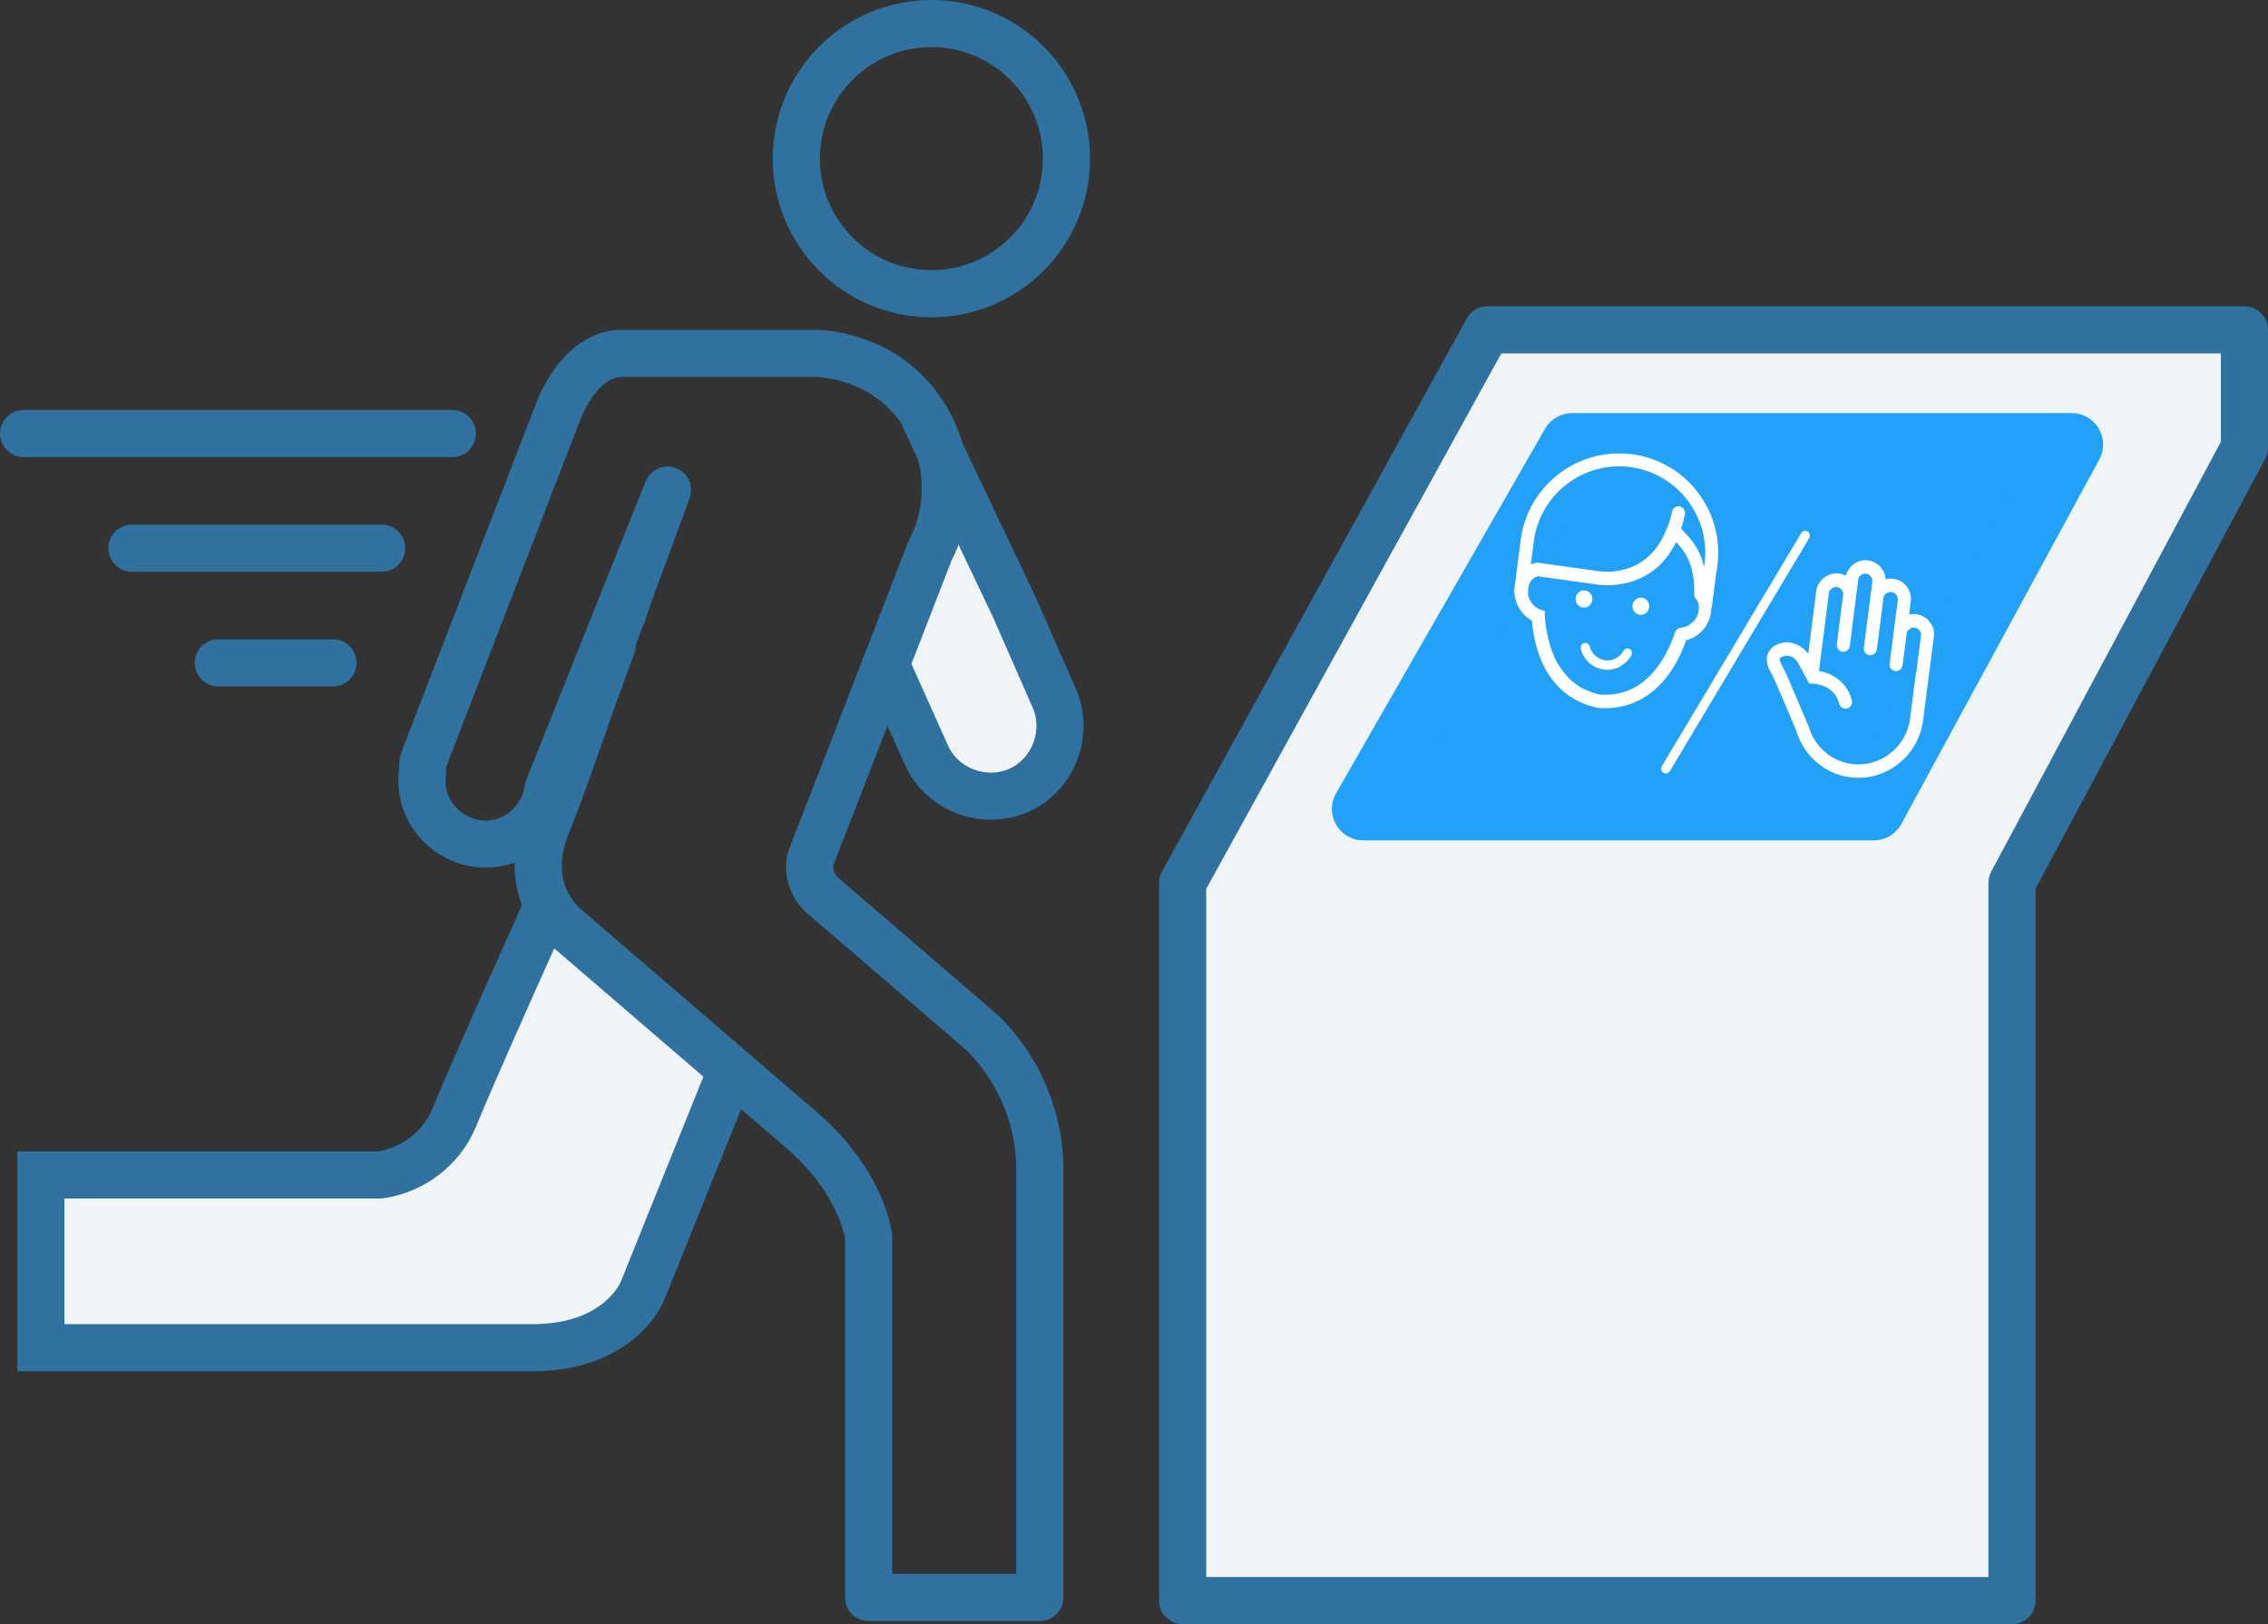
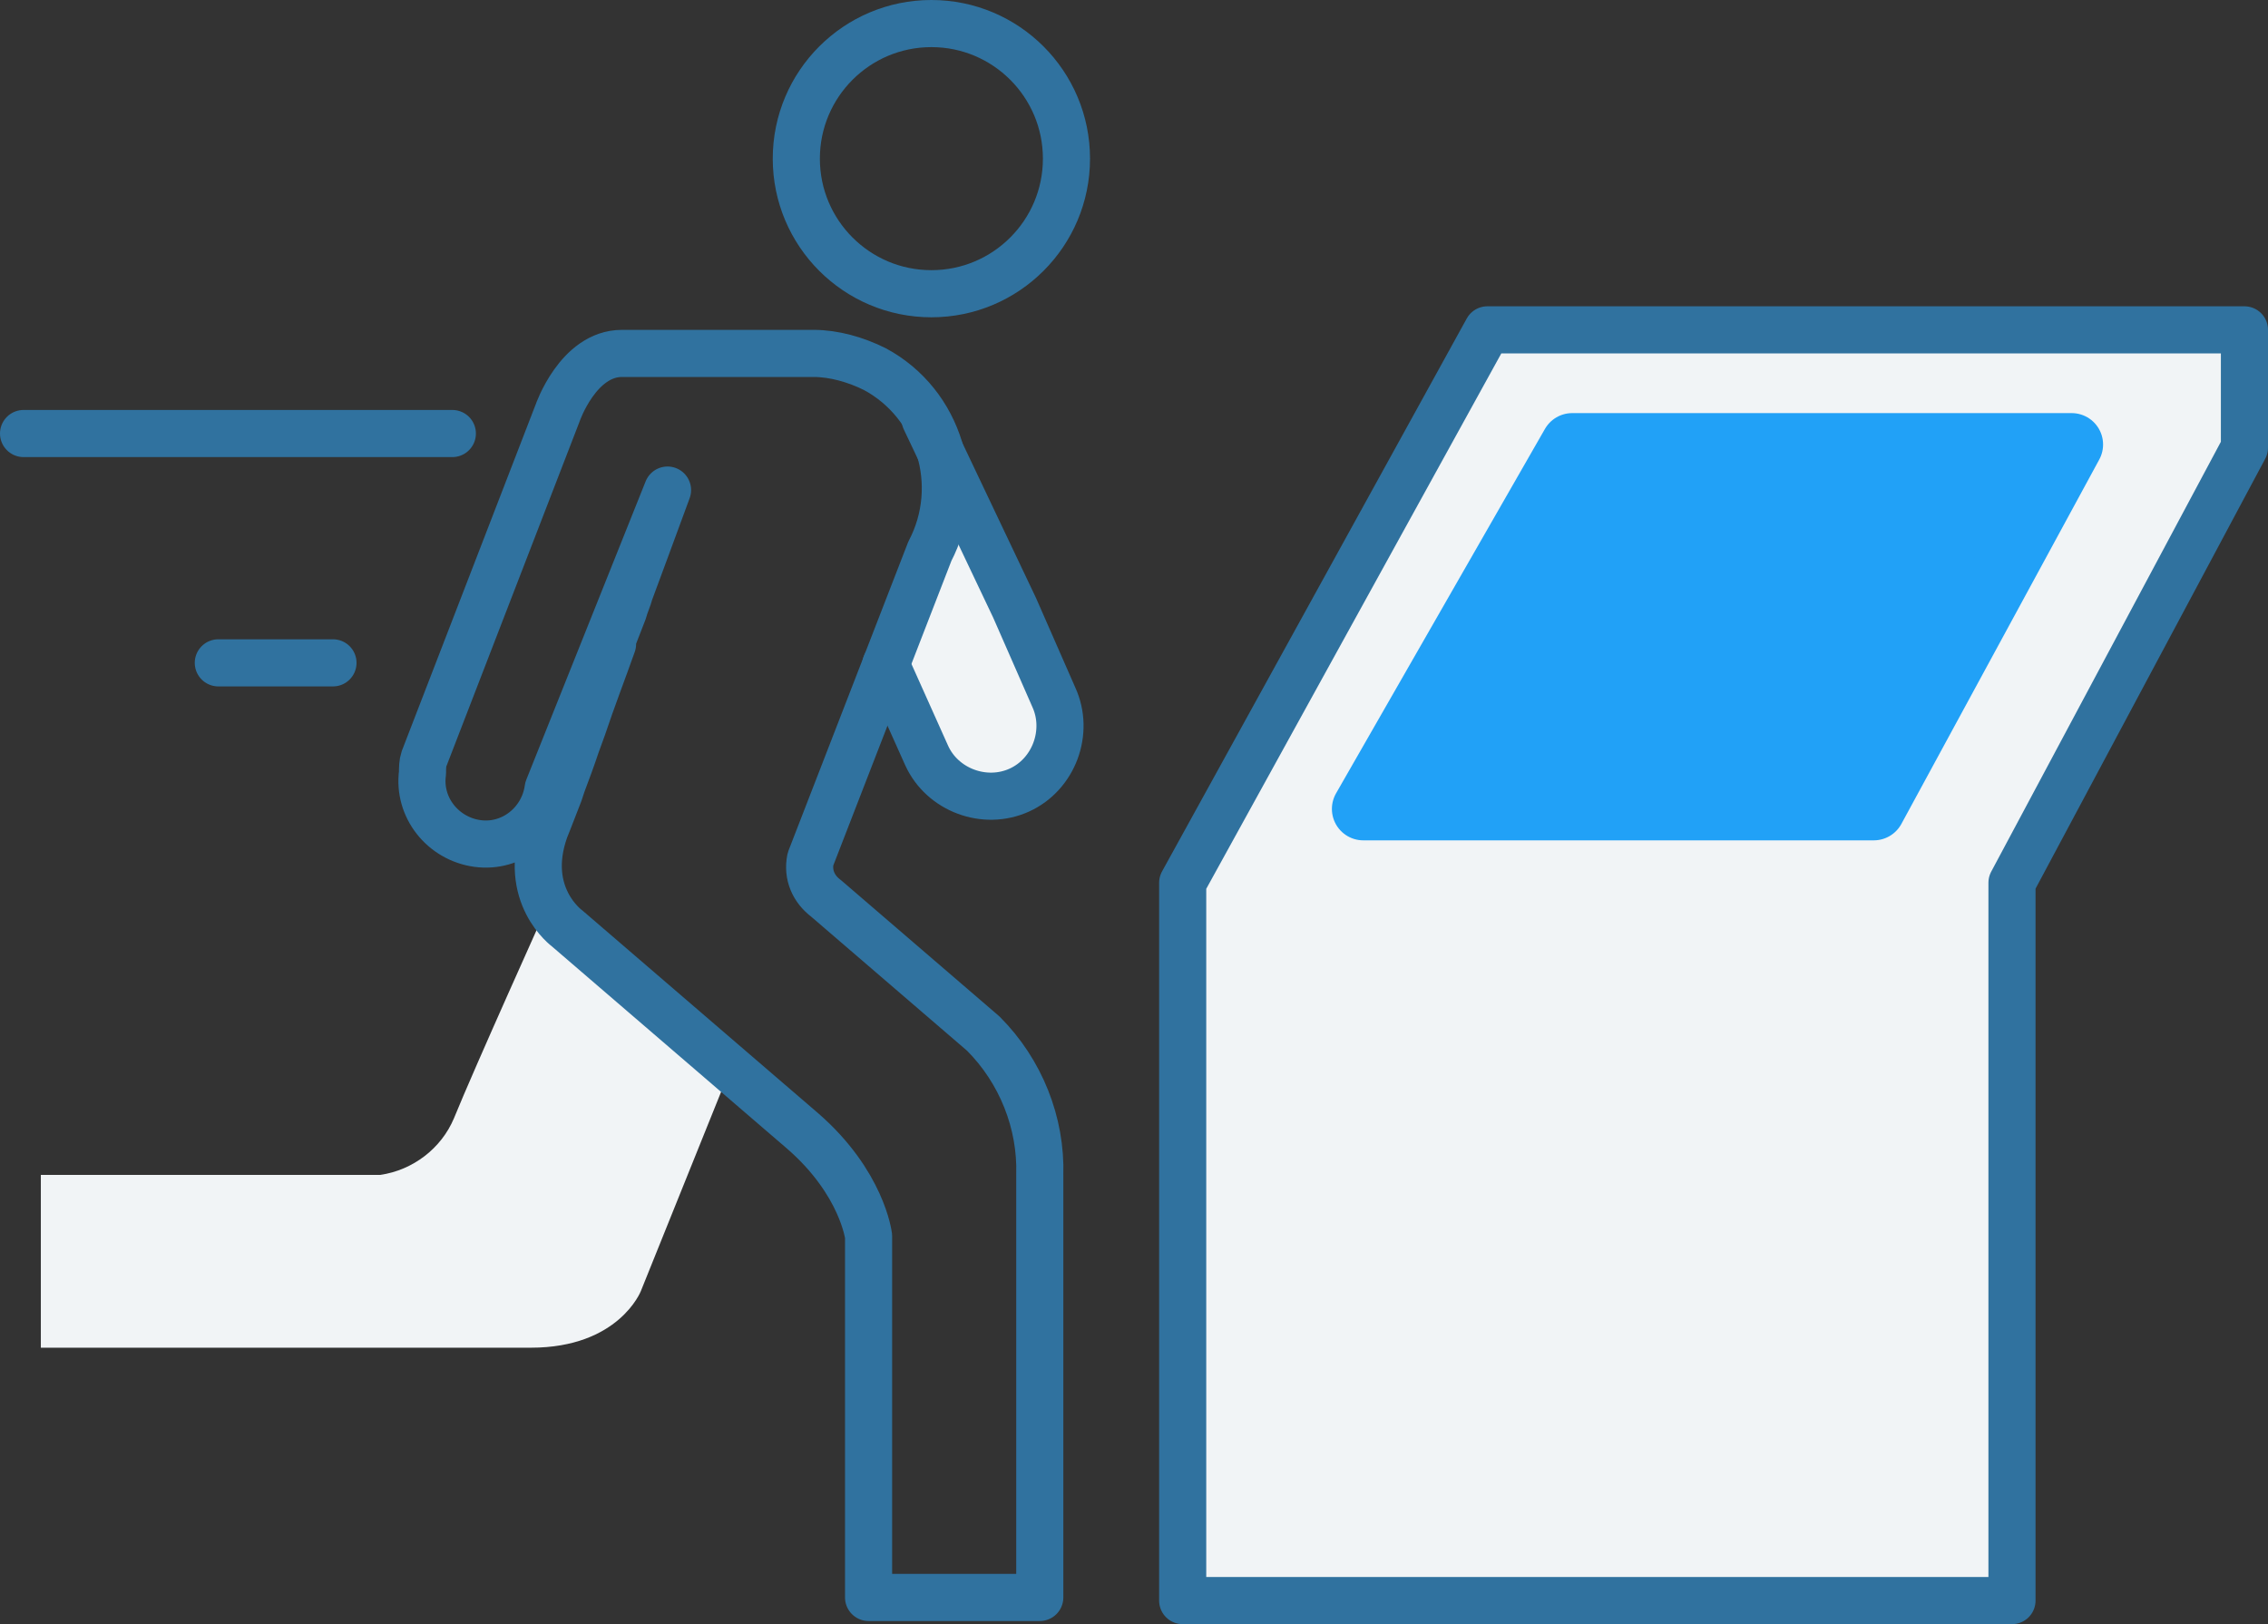
<svg xmlns="http://www.w3.org/2000/svg" id="Layer_2" data-name="Layer 2" viewBox="0 0 144.4 103.4">
  <rect x="0" y="0" width="144.4" height="103.4" fill="#333333" stroke="none" />
  <defs>
    <style>
      .cls-1, .cls-2, .cls-3 {
        fill: none;
      }

      .cls-4 {
        fill: #f1f4f6;
      }

      .cls-2, .cls-3 {
        stroke: #30729f;
        stroke-width: 3px;
      }

      .cls-2, .cls-5 {
        stroke-linecap: round;
        stroke-linejoin: round;
      }

      .cls-6 {
        stroke: #fff;
        stroke-width: .25px;
      }

      .cls-6, .cls-7 {
        fill: #fff;
      }

      .cls-6, .cls-3 {
        stroke-miterlimit: 10;
      }

      .cls-5 {
        fill: #21a1f7;
        stroke: #21a1f7;
        stroke-width: 4px;
      }

      .cls-8 {
        clip-path: url(#clippath);
      }
    </style>
    <clipPath id="clippath">
-       <rect class="cls-1" x="97.27" y="21.81" width="25.92" height="34.62" transform="translate(57.41 143.47) rotate(-82.69)" />
-     </clipPath>
+       </clipPath>
  </defs>
  <path class="cls-4" d="M67.1,44.4l-2.5-5.7-4.9-10.4c.3.9.5,1.9.5,2.8,0,1.4-.3,2.8-1,4h0l-2.8,7.1,2.6,5.8c1,2.2,3.7,3.2,5.9,2.2,2.3-1,3.3-3.6,2.2-5.8h0Z" />
  <path class="cls-4" d="M36,59.3c-.5-.4-.9-.9-1.2-1.5,0,0-4.6,10.2-5.9,13.4-.8,1.9-2.6,3.3-4.7,3.6H2.6v11h31.2c5.6,0,7-3.6,7-3.6l5.6-13.9h0l-10.4-9Z" />
  <polygon class="cls-4" points="142.9 21 94.7 21 75.3 56.2 75.3 101.9 100.5 101.9 122.4 101.9 128.1 101.9 128.1 56.2 142.9 28.5 142.9 21" />
  <polygon class="cls-2" points="142.9 21 94.7 21 75.3 56.2 75.3 101.9 100.5 101.9 122.4 101.9 128.1 101.9 128.1 56.2 142.9 28.5 142.9 21" />
  <polygon class="cls-5" points="119.3 51.5 131.9 28.3 100.1 28.3 86.8 51.5 119.3 51.5" />
  <circle class="cls-3" cx="59.3" cy="10.1" r="8.6" />
  <path class="cls-2" d="M56.4,42.3l2.6,5.8c1,2.2,3.7,3.2,5.9,2.2,2.2-1,3.2-3.7,2.2-5.9l-2.5-5.7-5.7-12" />
-   <path class="cls-3" d="M46.5,68.3l-5.6,13.9s-1.4,3.6-7,3.6H2.6v-11h21.6c2.1-.3,3.9-1.7,4.7-3.6,1.3-3.2,5.9-13.4,5.9-13.4" />
  <path class="cls-2" d="M62.6,65.8l-10-8.6c-.8-.6-1.2-1.5-1-2.5l7.6-19.6h0c2.2-4.2.6-9.4-3.5-11.6-1.2-.6-2.6-1-3.9-1h-12.2c-2.8,0-4.1,3.8-4.1,3.8l-8.5,22h0c-.1.3-.1.6-.1.9-.3,2.2,1.3,4.2,3.5,4.5,2.2.3,4.2-1.3,4.5-3.5h0l7.6-19h0l-1.4,3.8-1,2.7h0c-.1.4-.3.8-.4,1.2h0l-.7,1.8v.3c-.6,1.7-1.3,3.5-1.9,5.3l-.4,1.1c-.3.9-.6,1.7-.9,2.5l-.2.6-.7,1.8-.2.5c-1.5,4.2,1.4,6.3,1.4,6.3l15,12.9c3.8,3.3,4.2,6.7,4.2,6.7v23h10.9v-26.9c.1-3.3-1.2-6.6-3.6-9Z" />
  <line class="cls-2" x1="28.8" y1="27.6" x2="1.5" y2="27.6" />
-   <line class="cls-2" x1="24.3" y1="34.9" x2="8.4" y2="34.9" />
  <line class="cls-2" x1="21.2" y1="42.2" x2="13.9" y2="42.2" />
  <g id="BCM_Logo_White" data-name="BCM Logo White">
    <g id="Group_45" data-name="Group 45">
      <g class="cls-8">
        <g id="Group_44" data-name="Group 44">
          <path id="Path_356" data-name="Path 356" class="cls-6" d="M106.04,49.12c-.1-.01-.16-.1-.15-.2,0-.03.01-.05.02-.07l8.88-14.85c.05-.08.16-.11.24-.06.08.05.1.16.06.24l-8.88,14.85c-.04.06-.1.09-.17.09" />
-           <path id="Path_357" data-name="Path 357" class="cls-6" d="M122.83,39.77c-.3-.49-.91-.69-1.43-.46l.14-1.08c.02-.17,0-.34-.07-.5-.15-.42-.51-.71-.94-.76-.2-.03-.41,0-.6.08.01-.12,0-.25-.03-.36-.16-.65-.79-1.03-1.42-.86-.31.08-.58.3-.73.59-.07.11-.11.23-.12.36v.09c-.51-.39-1.22-.3-1.62.21-.13.14-.21.32-.24.52l-.57,4.41-.13-.24v-.02c-.27-.38-.98-1-1.88-.6-.25.1-.45.31-.54.57-.14.46.14.93.29,1.19l.03.05c.1.18.99,2.26,1.54,3.58,0,.01,0,.02,0,.03.49,1.51,1.77,2.6,3.31,2.79,2.2.28,4.22-1.31,4.5-3.54l.69-5.36c.03-.25-.03-.49-.18-.69M122.1,42.91l-.36,2.83s0,.01,0,.02c-.25,1.9-1.97,3.24-3.85,3-1.29-.16-2.38-1.06-2.81-2.33,0-.03,0-.05-.02-.08-.15-.35-1.44-3.43-1.6-3.71l-.03-.06c-.09-.15-.29-.49-.23-.69,0-.03.03-.11.21-.19.07-.03.69-.29,1.14.38l.64,1.17.08.15h.17c.06,0,1.44.05,1.78,1.37.04.16.2.25.36.21.15-.05.24-.21.2-.37-.33-1.27-1.42-1.71-2.11-1.79l.66-5.14c0-.07.04-.14.09-.19l.02-.02c.21-.26.58-.3.83-.09.07.06.13.13.16.22v.02c.05.06.06.13.05.2l-.41,3.21c-.02.17.09.32.25.34s.31-.1.33-.26l.54-4.25s.02-.09.04-.13v-.02c.17-.29.53-.4.81-.24.14.08.24.22.28.38v.02s.02.09.02.13l-.55,4.25c-.02.17.09.32.25.34s.31-.1.33-.26h0l.43-3.32c0-.06.03-.12.07-.17v-.02c.2-.27.57-.34.84-.14.09.07.16.16.21.28v.02c.03.06.04.12.04.18l-.53,4.1c-.02.17.09.32.25.34s.31-.1.33-.26l.27-2.09c.01-.09.06-.18.14-.23l.02-.02c.24-.23.61-.22.84.02.03.03.05.06.07.09v.02c.07.07.1.17.09.26l-.32,2.52h0Z" />
-           <path id="Path_358" data-name="Path 358" class="cls-6" d="M109.22,35.98c.44-3.4-1.96-6.51-5.35-6.94s-6.49,1.97-6.93,5.37l-.41,3.22h.03s0,.02,0,.03c0,.01,0,.02,0,.03,0,.04,0,.09,0,.13,0,.01,0,.03,0,.04,0,.05.01.1.02.14,0,.02,0,.03.01.05,0,.04.02.08.03.11,0,.01,0,.03.01.04.01.05.03.1.05.15,0,.01.01.03.02.04.02.05.04.1.07.15.19.39.5.7.88.89.26,3.1,1.74,5.05,4.16,5.52h.02s0,0,0,0h.02c.1,0,.21.01.31.01.02,0,.04,0,.07,0,.21,0,.42-.01.63-.04h0c1.98-.27,3.52-1.74,4.4-4.26.41-.09.79-.31,1.07-.64.32-.36.5-.82.5-1.31.02-.04.03-.07.04-.12l.34-2.63ZM107.91,39.63c-.22.26-.54.43-.88.46-.12,0-.22.09-.26.2-.47,1.4-1.55,3.59-3.81,4h-.03c-.07.02-.14.03-.22.04-.02,0-.05,0-.07,0-.06,0-.13.01-.19.02-.05,0-.1,0-.14,0-.04,0-.09,0-.13,0-.09,0-.19,0-.28,0-.05,0-.09-.02-.14-.03-.04,0-.08-.02-.12-.03-.05-.01-.09-.03-.14-.04-.04-.01-.08-.02-.11-.03-.05-.01-.09-.03-.14-.05-.03-.01-.07-.02-.11-.04-.05-.02-.09-.04-.13-.06-.03-.01-.07-.03-.1-.04-.04-.02-.09-.04-.13-.06-.03-.02-.06-.03-.09-.04-.04-.02-.09-.05-.13-.07-.03-.02-.05-.03-.08-.05-.04-.03-.08-.05-.12-.08-.02-.02-.05-.03-.07-.05-.04-.03-.08-.06-.12-.09-.02-.02-.04-.03-.06-.05-.04-.03-.08-.06-.12-.1-.02-.02-.04-.03-.06-.05-.04-.03-.08-.07-.11-.11-.02-.02-.03-.03-.05-.05-.04-.04-.07-.08-.11-.12-.01-.02-.03-.03-.04-.05-.04-.04-.07-.08-.1-.12-.01-.01-.03-.03-.04-.04-.03-.04-.07-.09-.1-.13-.01-.01-.02-.03-.03-.04-.03-.05-.07-.09-.1-.14,0-.01-.02-.02-.03-.04-.03-.05-.06-.1-.09-.15,0-.01-.01-.02-.02-.03-.03-.05-.06-.11-.09-.16,0,0-.01-.02-.02-.03-.03-.06-.06-.11-.09-.17,0,0,0-.02-.01-.02-.03-.06-.05-.11-.08-.17,0,0,0-.01,0-.02-.03-.06-.05-.12-.08-.18,0,0,0,0,0-.01-.03-.06-.05-.13-.07-.19h0c-.25-.72-.4-1.47-.44-2.23v-.2s-.2-.06-.2-.06c-.32-.12-.58-.36-.73-.67-.02-.04-.03-.07-.05-.11,0-.02-.01-.03-.02-.05,0-.02-.01-.04-.02-.06,0-.02-.01-.04-.02-.07,0-.01,0-.03-.01-.04,0-.02-.01-.05-.01-.07,0-.01,0-.02,0-.04,0-.03,0-.05,0-.08,0-.01,0-.02,0-.03,0-.03,0-.05,0-.08,0,0,0-.02,0-.03,0-.03,0-.06,0-.09,0,0,0-.01,0-.02,0-.03,0-.06.01-.09.04-.32.23-.61.51-.76.07-.04.14-.06.22-.08l.99.14,2.72.38s.06.01.12.02c.05,0,.13.01.21.02.5.04,1.01,0,1.51-.11,1.09-.24,2.42-.93,3.22-2.72l.04.04c.56.59,1.32,1.4,1.27,3.5,0,.08.02.15.07.2.35.41.3,1.09-.12,1.58M108.51,36.92c-.16-1.69-.89-2.46-1.4-3-.08-.09-.15-.16-.22-.24.11-.31.19-.63.26-.96.03-.16-.07-.32-.22-.36-.16-.03-.31.07-.35.23-.07.34-.17.68-.29,1.01-.02.03-.04.05-.05.08-1.24,3.28-4.22,2.85-4.56,2.79h0s0,0,0,0h-.01s-2.76-.38-2.76-.38l-.98-.14h0s-.04,0-.06,0c-.02,0-.05,0-.07.01-.14.03-.27.08-.4.14-.03.02-.06.04-.09.06l.22-1.7c.39-3.07,3.21-5.24,6.27-4.85s5.24,3.21,4.85,6.27l-.13,1.01Z" />
+           <path id="Path_358" data-name="Path 358" class="cls-6" d="M109.22,35.98c.44-3.4-1.96-6.51-5.35-6.94s-6.49,1.97-6.93,5.37l-.41,3.22h.03s0,.02,0,.03c0,.01,0,.02,0,.03,0,.04,0,.09,0,.13,0,.01,0,.03,0,.04,0,.05.01.1.02.14,0,.02,0,.03.01.05,0,.04.02.08.03.11,0,.01,0,.03.01.04.01.05.03.1.05.15,0,.01.01.03.02.04.02.05.04.1.07.15.19.39.5.7.88.89.26,3.1,1.74,5.05,4.16,5.52h.02s0,0,0,0h.02c.1,0,.21.01.31.01.02,0,.04,0,.07,0,.21,0,.42-.01.63-.04h0c1.98-.27,3.52-1.74,4.4-4.26.41-.09.79-.31,1.07-.64.32-.36.5-.82.5-1.31.02-.04.03-.07.04-.12l.34-2.63ZM107.91,39.63c-.22.26-.54.43-.88.46-.12,0-.22.09-.26.2-.47,1.4-1.55,3.59-3.81,4h-.03c-.07.02-.14.03-.22.04-.02,0-.05,0-.07,0-.06,0-.13.01-.19.02-.05,0-.1,0-.14,0-.04,0-.09,0-.13,0-.09,0-.19,0-.28,0-.05,0-.09-.02-.14-.03-.04,0-.08-.02-.12-.03-.05-.01-.09-.03-.14-.04-.04-.01-.08-.02-.11-.03-.05-.01-.09-.03-.14-.05-.03-.01-.07-.02-.11-.04-.05-.02-.09-.04-.13-.06-.03-.01-.07-.03-.1-.04-.04-.02-.09-.04-.13-.06-.03-.02-.06-.03-.09-.04-.04-.02-.09-.05-.13-.07-.03-.02-.05-.03-.08-.05-.04-.03-.08-.05-.12-.08-.02-.02-.05-.03-.07-.05-.04-.03-.08-.06-.12-.09-.02-.02-.04-.03-.06-.05-.04-.03-.08-.06-.12-.1-.02-.02-.04-.03-.06-.05-.04-.03-.08-.07-.11-.11-.02-.02-.03-.03-.05-.05-.04-.04-.07-.08-.11-.12-.01-.02-.03-.03-.04-.05-.04-.04-.07-.08-.1-.12-.01-.01-.03-.03-.04-.04-.03-.04-.07-.09-.1-.13-.01-.01-.02-.03-.03-.04-.03-.05-.07-.09-.1-.14,0-.01-.02-.02-.03-.04-.03-.05-.06-.1-.09-.15,0-.01-.01-.02-.02-.03-.03-.05-.06-.11-.09-.16,0,0-.01-.02-.02-.03-.03-.06-.06-.11-.09-.17,0,0,0-.02-.01-.02-.03-.06-.05-.11-.08-.17,0,0,0-.01,0-.02-.03-.06-.05-.12-.08-.18,0,0,0,0,0-.01-.03-.06-.05-.13-.07-.19h0c-.25-.72-.4-1.47-.44-2.23v-.2s-.2-.06-.2-.06c-.32-.12-.58-.36-.73-.67-.02-.04-.03-.07-.05-.11,0-.02-.01-.03-.02-.05,0-.02-.01-.04-.02-.06,0-.02-.01-.04-.02-.07,0-.01,0-.03-.01-.04,0-.02-.01-.05-.01-.07,0-.01,0-.02,0-.04,0-.03,0-.05,0-.08,0-.01,0-.02,0-.03,0-.03,0-.05,0-.08,0,0,0-.02,0-.03,0-.03,0-.06,0-.09,0,0,0-.01,0-.02,0-.03,0-.06.01-.09.04-.32.23-.61.51-.76.07-.04.14-.06.22-.08l.99.14,2.72.38s.06.01.12.02c.05,0,.13.01.21.02.5.04,1.01,0,1.51-.11,1.09-.24,2.42-.93,3.22-2.72l.04.04c.56.59,1.32,1.4,1.27,3.5,0,.08.02.15.07.2.35.41.3,1.09-.12,1.58M108.51,36.92c-.16-1.69-.89-2.46-1.4-3-.08-.09-.15-.16-.22-.24.11-.31.19-.63.26-.96.03-.16-.07-.32-.22-.36-.16-.03-.31.07-.35.23-.07.34-.17.68-.29,1.01-.02.03-.04.05-.05.08-1.24,3.28-4.22,2.85-4.56,2.79h0s0,0,0,0h-.01s-2.76-.38-2.76-.38h0s-.04,0-.06,0c-.02,0-.05,0-.07.01-.14.03-.27.08-.4.14-.03.02-.06.04-.09.06l.22-1.7c.39-3.07,3.21-5.24,6.27-4.85s5.24,3.21,4.85,6.27l-.13,1.01Z" />
          <path id="Path_359" data-name="Path 359" class="cls-7" d="M101.38,38.2c.04-.3-.17-.57-.46-.61-.29-.04-.56.18-.6.48s.17.57.46.61c.29.04.56-.18.6-.48h0" />
-           <path id="Path_360" data-name="Path 360" class="cls-7" d="M104.54,38.05c-.29-.04-.56.18-.6.48-.04.3.17.57.46.61.29.04.56-.18.6-.48s-.17-.57-.46-.61h0" />
          <path id="Path_361" data-name="Path 361" class="cls-7" d="M103.77,41.33c-.13-.09-.31-.05-.4.09-.32.59-1.04.8-1.6.47-.28-.16-.48-.43-.56-.75-.05-.16-.21-.24-.37-.19-.15.05-.24.22-.19.38,0,0,0,0,0,0,.26.96,1.24,1.52,2.17,1.24.43-.13.8-.43,1.03-.83.09-.14.05-.33-.08-.42" />
        </g>
      </g>
    </g>
  </g>
</svg>